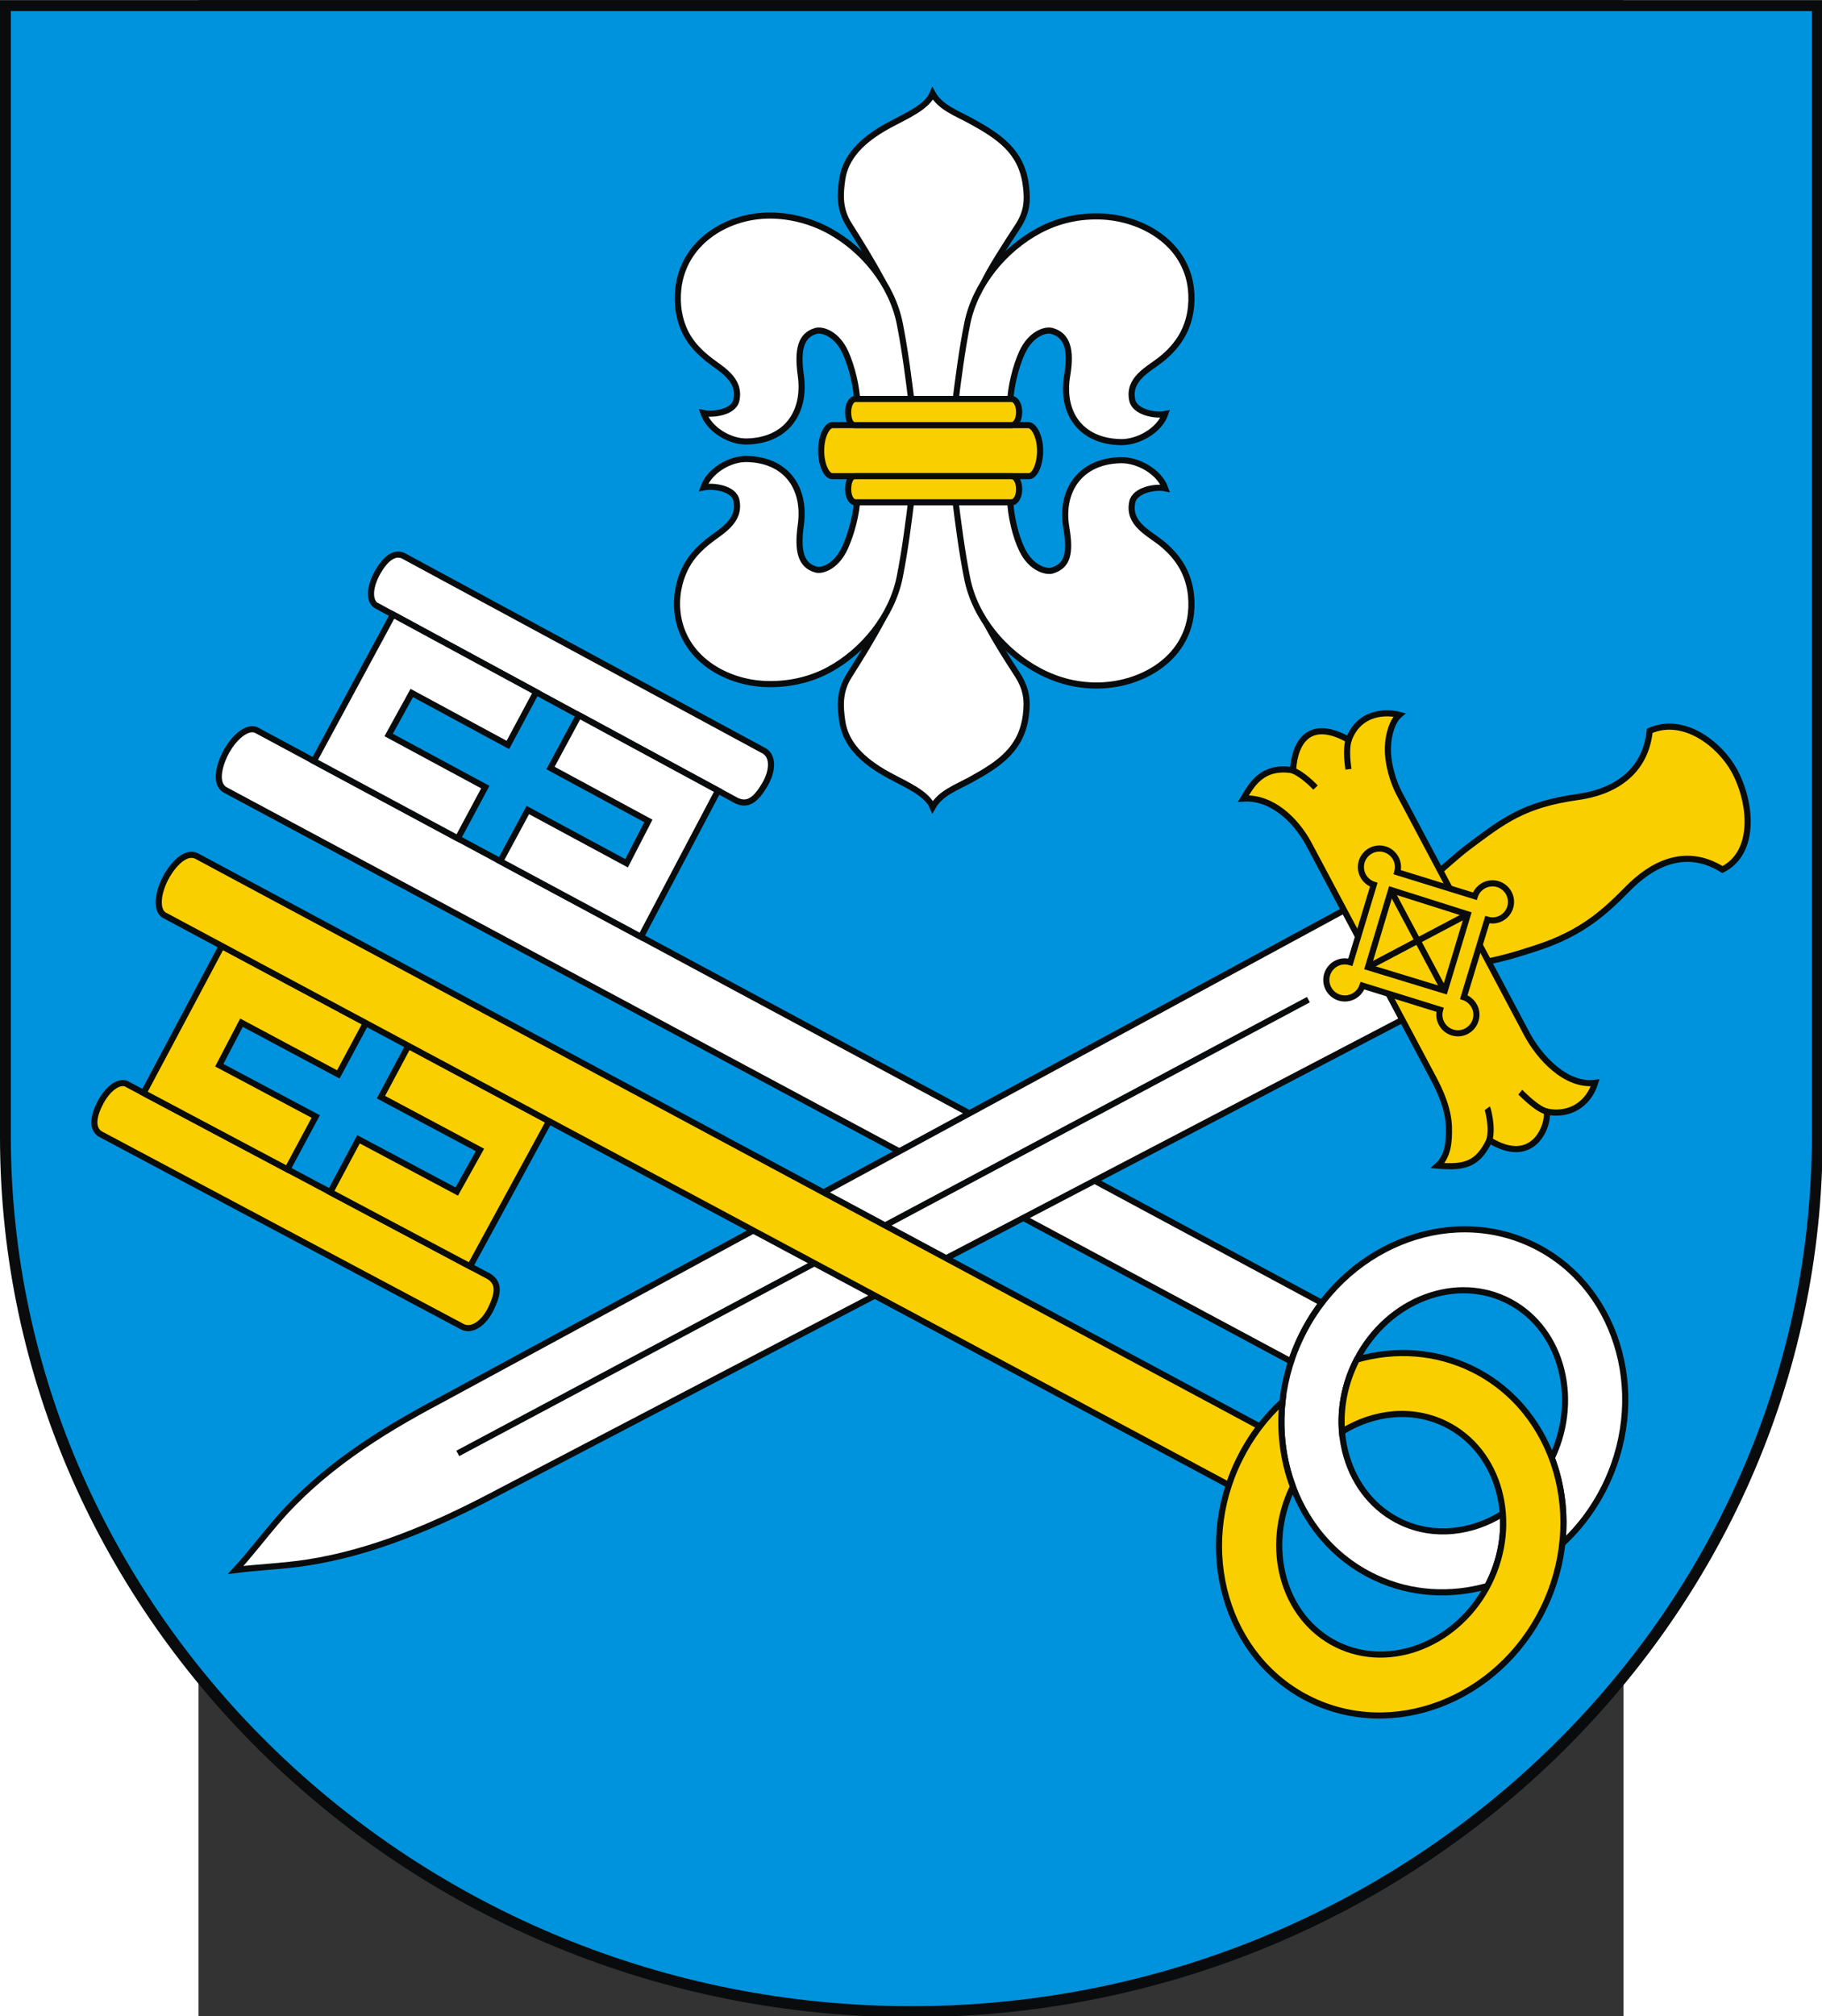
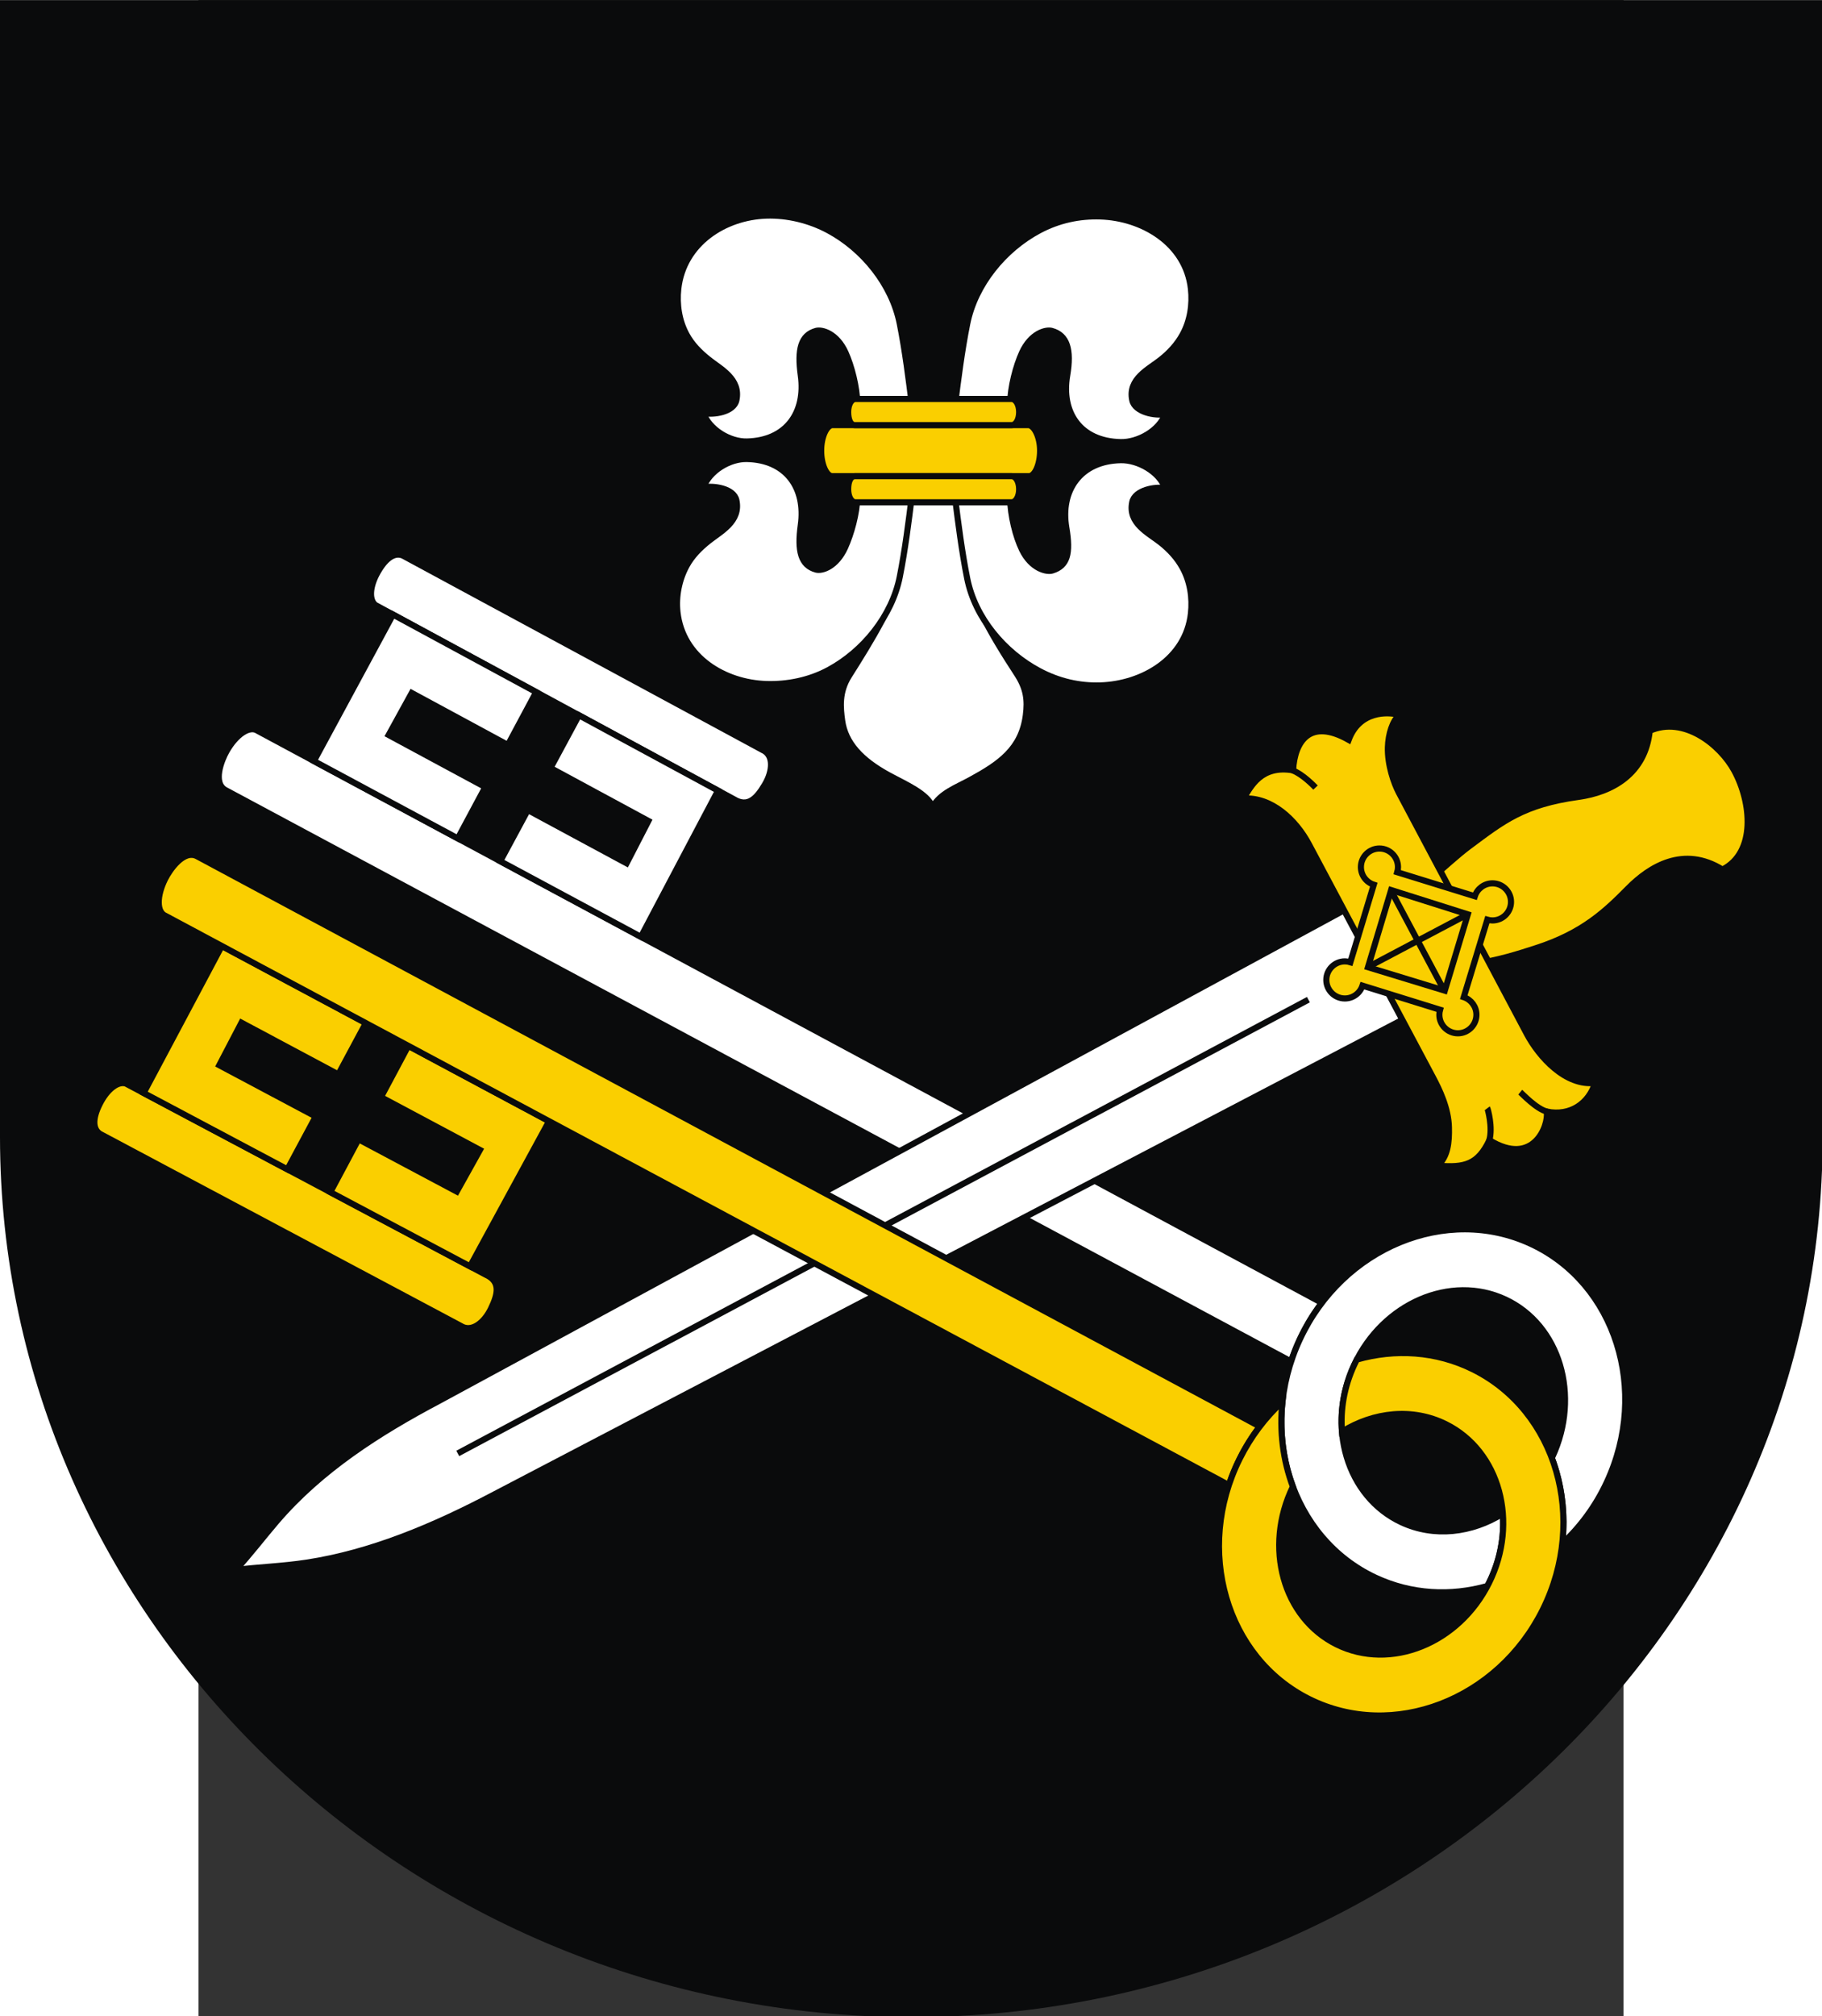
<svg xmlns="http://www.w3.org/2000/svg" xmlns:ns1="http://sodipodi.sourceforge.net/DTD/sodipodi-0.dtd" xmlns:ns2="http://www.inkscape.org/namespaces/inkscape" xml:space="preserve" width="744" height="822.992" style="shape-rendering:geometricPrecision; text-rendering:geometricPrecision; image-rendering:optimizeQuality; fill-rule:evenodd; clip-rule:evenodd" viewBox="0 0 210 297" id="svg2" ns1:version="0.32" ns2:version="0.45.1" ns1:docname="POL Czyżew COA.svg" ns2:output_extension="org.inkscape.output.svg.inkscape" ns1:docbase="C:\Users\Mistrz\Desktop" version="1.0">
  <rect x="0" y="0" width="210" height="297" fill="#333333" stroke="none" />
  <ns1:namedview ns2:window-height="480" ns2:window-width="640" ns2:pageshadow="2" ns2:pageopacity="0.0" guidetolerance="10.0" gridtolerance="10.0" objecttolerance="10.0" borderopacity="1.0" bordercolor="#666666" pagecolor="#ffffff" id="base" />
  <defs id="defs4">
    <style type="text/css" id="style6">
   
    .str0 {stroke:#0A0B0C;stroke-width:0.706}
    .fil3 {fill:none}
    .fil1 {fill:#0093DD}
    .fil0 {fill:#0A0B0C}
    .fil2 {fill:white}
    .fil4 {fill:#FACF00}
   
  </style>
  </defs>
  <g id="Warstwa_x0020_1" transform="matrix(1.279,0,0,1.279,-29.247,-41.363)">
    <g id="_63922048">
      <path id="_64136000" class="fil0" d="M 210,163.274 C 210,219.11 162.832,264.648 105,264.648 C 47.255,264.648 0,219.025 0,163.274 L 0,32.352 L 210,32.352 L 210,163.274 L 210,163.274 z " style="fill:#0a0b0c" />
-       <path id="_64135928" class="fil1" d="M 208.755,163.113 C 208.755,218.341 162.146,263.384 105,263.384 C 47.94,263.384 1.245,218.258 1.245,163.113 L 1.245,33.615 L 208.755,33.615 L 208.755,163.113 z " style="fill:#0093dd" />
      <path id="_64135856" class="fil2 str0" d="M 152.299,182.385 L 29.679,116.501 C 28.745,115.88 27.207,116.926 26.119,118.825 C 25.536,119.842 24.453,122.523 26.002,123.344 L 148.756,189.14 C 149.038,188.278 149.375,187.423 149.769,186.578 C 150.476,185.06 151.33,183.659 152.3,182.385 L 152.299,182.385 z " style="fill:#ffffff;stroke:#0a0b0c;stroke-width:0.706" />
      <path id="_64135784" class="fil2 str0" d="M 156.933,136.049 L 50.65,193.636 C 43.649,197.332 36.967,201.6 31.852,207.572 C 30.291,209.395 28.832,211.317 27.153,213.153 C 29.66,212.821 32.522,212.739 35.369,212.301 C 42.685,211.174 49.843,208.21 57.019,204.416 L 163.645,148.708 L 156.933,136.049 L 156.933,136.049 z " style="fill:#ffffff;stroke:#0a0b0c;stroke-width:0.706" />
      <line id="_64135712" class="fil3 str0" x1="52.741" y1="199.727" x2="150.748" y2="147.468" style="fill:none;stroke:#0a0b0c;stroke-width:0.706" />
      <path id="_64135640" class="fil4 str0" d="M 164.592,133.777 C 166.326,132.309 167.852,130.867 169.27,129.81 C 173.219,126.867 175.551,124.991 181.857,124.116 C 185.744,123.577 189.564,121.477 190.075,116.505 C 194.022,114.754 198.2,118.121 199.813,121.082 C 201.81,124.746 202.361,130.515 198.453,132.488 C 193.982,129.695 190.065,132.144 187.593,134.646 C 184.98,137.292 182.354,139.794 177.032,141.518 C 174.95,142.192 172.615,142.958 169.58,143.388 L 164.592,133.777 L 164.592,133.777 z " style="fill:#facf00;stroke:#0a0b0c;stroke-width:0.706" />
      <path id="_64135568" class="fil4 str0" d="M 143.271,124.308 C 146.467,124.103 149.279,126.698 150.819,129.59 L 165.101,156.421 C 165.847,157.823 166.887,159.968 166.939,162.174 C 166.979,163.877 166.831,165.528 165.647,166.585 C 168.797,166.851 170.279,166.426 171.607,163.65 C 176.672,166.763 178.462,161.971 178.214,160.362 C 180.941,160.914 183.053,159.406 183.79,157.048 C 180.384,157.47 177.324,154.065 175.916,151.412 L 161.183,123.652 C 160.592,122.539 159.856,120.419 159.91,118.414 C 159.951,116.886 160.443,115.338 161.235,114.669 C 159.879,114.299 156.637,114.185 155.388,117.546 C 150.947,115.039 149.175,117.679 148.98,121.055 C 145.319,120.435 144.132,122.885 143.271,124.308 L 143.271,124.308 z " style="fill:#facf00;stroke:#0a0b0c;stroke-width:0.706" />
      <path id="_64119744" class="fil3 str0" d="M 178.251,160.363 C 177.046,160.086 175.354,158.281 175.158,158.121" style="fill:none;stroke:#0a0b0c;stroke-width:0.706" />
      <path id="_64119672" class="fil3 str0" d="M 171.589,163.691 C 172.024,162.171 171.406,160.024 171.365,159.97" style="fill:none;stroke:#0a0b0c;stroke-width:0.706" />
      <path id="_64119600" class="fil4 str0" d="M 160.986,132.79 L 169.924,135.557 C 170.201,134.697 171.009,134.072 171.959,134.072 C 173.135,134.072 174.094,135.032 174.094,136.208 C 174.094,137.385 173.135,138.344 171.959,138.344 C 171.753,138.344 171.553,138.314 171.364,138.259 L 168.65,147.18 C 169.496,147.464 170.109,148.266 170.109,149.206 C 170.109,150.382 169.15,151.342 167.973,151.342 C 166.797,151.342 165.837,150.382 165.837,149.206 C 165.837,149.006 165.864,148.812 165.916,148.629 L 156.981,145.855 C 156.701,146.709 155.895,147.331 154.949,147.331 C 153.773,147.331 152.813,146.371 152.813,145.195 C 152.813,144.018 153.773,143.059 154.949,143.059 C 155.17,143.059 155.384,143.092 155.584,143.155 L 158.281,134.23 C 157.423,133.952 156.799,133.145 156.799,132.197 C 156.799,131.02 157.758,130.061 158.935,130.061 C 160.111,130.061 161.071,131.02 161.071,132.197 C 161.071,132.403 161.041,132.601 160.986,132.79 z " style="fill:#facf00;stroke:#0a0b0c;stroke-width:0.706" />
      <polygon id="_64119528" class="fil3 str0" points="160.281,134.847 169.117,137.645 166.463,146.431 157.615,143.73 160.281,134.847 " style="fill:none;stroke:#0a0b0c;stroke-width:0.706" />
      <line id="_64119456" class="fil3 str0" x1="160.3" y1="134.966" x2="166.354" y2="146.342" style="fill:none;stroke:#0a0b0c;stroke-width:0.706" />
      <line id="_64119384" class="fil3 str0" x1="157.761" y1="143.632" x2="168.99" y2="137.7" style="fill:none;stroke:#0a0b0c;stroke-width:0.706" />
      <path id="_64119312" class="fil3 str0" d="M 148.914,121.057 C 150.073,121.488 151.396,122.858 151.57,123.042" style="fill:none;stroke:#0a0b0c;stroke-width:0.706" />
-       <path id="_64119240" class="fil3 str0" d="M 155.4,117.519 C 155,118.689 155.333,120.681 155.365,120.933" style="fill:none;stroke:#0a0b0c;stroke-width:0.706" />
      <g id="g26">
-         <path id="_64119168" class="fil2 str0" d="M 104.925,78.883 C 104.349,73.381 103.743,68.582 101.641,64.642 C 100.381,62.282 99.082,60.219 97.821,58.221 C 96.644,56.355 96.819,54.575 97.033,53.046 C 97.39,50.497 99.212,48.517 102.36,46.799 C 104.369,45.703 106.793,44.712 107.456,43.118 C 108.342,44.708 110.157,45.344 111.794,46.236 C 115.175,48.08 117.695,49.799 118.195,53.672 C 118.424,55.449 118.342,56.78 117.25,58.445 C 115.857,60.569 113.944,63.52 113.28,65.056 C 111.63,68.873 110.588,74.312 110.147,78.88 L 104.925,78.883 L 104.925,78.883 z " style="fill:#ffffff;stroke:#0a0b0c;stroke-width:0.706" />
        <path id="_64119096" class="fil2 str0" d="M 104.925,89.515 C 104.349,95.017 103.743,99.816 101.641,103.756 C 100.381,106.116 99.082,108.179 97.821,110.177 C 96.644,112.043 96.819,113.823 97.033,115.352 C 97.39,117.902 99.212,119.881 102.36,121.599 C 104.369,122.695 106.793,123.686 107.456,125.28 C 108.342,123.69 110.157,123.055 111.794,122.162 C 115.175,120.318 117.695,118.6 118.195,114.726 C 118.424,112.949 118.257,111.618 117.165,109.953 C 115.772,107.83 113.944,104.877 113.28,103.342 C 111.63,99.525 110.588,94.087 110.147,89.518 L 104.925,89.515 L 104.925,89.515 z " style="fill:#ffffff;stroke:#0a0b0c;stroke-width:0.706" />
        <path id="_64119024" class="fil2 str0" d="M 81.049,79.913 C 81.73,81.828 84.085,83.23 86.056,83.186 C 90.592,83.086 92.861,79.851 92.267,75.579 C 91.852,72.598 92.262,70.94 94.022,70.45 C 94.718,70.256 96.417,70.736 97.418,72.947 C 98.121,74.502 98.736,76.903 98.775,78.814 L 105.045,78.819 C 104.716,76.16 104.29,72.747 103.673,69.633 C 102.773,65.091 99.448,61.035 95.473,58.891 C 93.236,57.684 90.691,57.096 88.313,57.169 C 83.514,57.318 78.733,60.354 78.151,65.591 C 77.949,67.417 78.243,69.296 79.102,70.875 C 79.729,72.027 80.627,72.924 81.649,73.741 C 83.017,74.835 85.368,75.98 84.843,78.436 C 84.546,79.823 82.18,80.144 81.049,79.913 L 81.049,79.913 z " style="fill:#ffffff;stroke:#0a0b0c;stroke-width:0.706" />
        <path id="_64118952" class="fil2 str0" d="M 134.251,80.024 C 133.563,81.939 131.111,83.303 129.12,83.26 C 124.464,83.16 122.234,79.851 122.958,75.579 C 123.461,72.611 122.963,70.94 121.185,70.45 C 120.483,70.256 118.766,70.736 117.756,72.947 C 117.045,74.502 116.425,76.903 116.385,78.814 L 110.052,78.819 C 110.385,76.16 110.815,72.747 111.438,69.633 C 112.347,65.091 115.706,61.035 119.72,58.891 C 121.979,57.684 124.358,57.192 126.76,57.265 C 131.607,57.413 136.628,60.355 137.215,65.591 C 137.419,67.417 137.122,69.296 136.254,70.875 C 135.621,72.027 134.751,72.961 133.719,73.778 C 132.337,74.872 129.926,75.98 130.456,78.436 C 130.756,79.823 133.108,80.255 134.251,80.024 L 134.251,80.024 z " style="fill:#ffffff;stroke:#0a0b0c;stroke-width:0.706" />
        <path id="_64118880" class="fil2 str0" d="M 134.251,88.572 C 133.563,86.657 131.111,85.293 129.12,85.336 C 124.464,85.436 122.135,88.846 122.859,93.117 C 123.361,96.085 122.999,97.51 121.235,98.046 C 120.6,98.24 118.833,97.86 117.756,95.649 C 117.007,94.112 116.425,91.694 116.385,89.782 L 110.052,89.778 C 110.385,92.437 110.815,95.849 111.438,98.963 C 112.346,103.506 115.706,107.462 119.72,109.605 C 121.979,110.812 124.358,111.354 126.76,111.281 C 131.607,111.133 136.628,108.242 137.215,103.005 C 137.419,101.18 137.122,99.301 136.254,97.722 C 135.621,96.569 134.751,95.636 133.719,94.818 C 132.337,93.724 129.926,92.616 130.456,90.161 C 130.756,88.773 133.108,88.341 134.251,88.572 L 134.251,88.572 z " style="fill:#ffffff;stroke:#0a0b0c;stroke-width:0.706" />
        <path id="_63922792" class="fil2 str0" d="M 81.049,88.473 C 81.73,86.558 84.085,85.156 86.056,85.2 C 90.592,85.3 92.861,88.535 92.267,92.807 C 91.852,95.788 92.262,97.446 94.022,97.936 C 94.718,98.13 96.369,97.602 97.37,95.391 C 98.073,93.835 98.736,91.484 98.775,89.572 L 105.045,89.567 C 104.716,92.226 104.29,95.639 103.673,98.753 C 102.773,103.295 99.447,107.351 95.473,109.495 C 93.236,110.702 90.691,111.194 88.313,111.121 C 83.514,110.972 78.636,108.079 78.055,102.843 C 77.853,101.017 78.243,99.09 79.102,97.511 C 79.729,96.359 80.627,95.462 81.649,94.645 C 83.017,93.55 85.368,92.406 84.843,89.95 C 84.546,88.562 82.18,88.242 81.049,88.473 L 81.049,88.473 z " style="fill:#ffffff;stroke:#0a0b0c;stroke-width:0.706" />
        <path id="_63922720" class="fil4 str0" d="M 95.916,81.299 L 118.475,81.299 C 119.131,81.299 119.837,82.622 119.837,84.239 L 119.837,84.239 C 119.837,85.856 119.215,87.179 118.559,87.179 L 95.888,87.179 C 95.232,87.179 94.611,85.856 94.611,84.239 L 94.611,84.239 C 94.611,82.622 95.26,81.299 95.916,81.299 z " style="fill:#facf00;stroke:#0a0b0c;stroke-width:0.706" />
        <path id="_63922648" class="fil4 str0" d="M 98.489,81.299 L 116.556,81.299 C 117.069,81.299 117.423,80.622 117.423,79.794 L 117.423,79.794 C 117.423,78.966 117.05,78.288 116.538,78.288 L 98.579,78.288 C 98.067,78.288 97.722,78.966 97.722,79.794 L 97.722,79.794 C 97.722,80.622 97.976,81.299 98.489,81.299 z " style="fill:#facf00;stroke:#0a0b0c;stroke-width:0.706" />
        <path id="_63922576" class="fil4 str0" d="M 98.489,87.18 L 116.556,87.18 C 117.069,87.18 117.423,87.858 117.423,88.686 L 117.423,88.686 C 117.423,89.513 117.05,90.191 116.538,90.191 L 98.579,90.191 C 98.067,90.191 97.722,89.513 97.722,88.686 L 97.722,88.686 C 97.722,87.858 97.976,87.18 98.489,87.18 z " style="fill:#facf00;stroke:#0a0b0c;stroke-width:0.706" />
      </g>
      <path id="_63922480" class="fil2 str0" d="M 46.431,96.329 L 87.846,118.708 C 89.177,119.287 89.056,121.123 88.126,122.696 C 87.165,124.319 86.153,125.377 84.536,124.372 L 43.256,102.022 C 42.504,101.439 42.572,99.881 43.546,98.19 C 44.508,96.518 45.522,95.939 46.431,96.329 L 46.431,96.329 z " style="fill:#ffffff;stroke:#0a0b0c;stroke-width:0.706" />
      <path id="_63922408" class="fil2 str0" d="M 45.281,103.119 L 36.165,119.987 L 52.749,128.897 L 55.915,122.988 L 44.781,116.987 L 47.443,112.149 L 58.516,118.135 L 61.776,112.05 L 45.281,103.119 L 45.281,103.119 z M 57.637,131.523 L 73.844,140.231 L 82.729,123.394 L 66.699,114.715 L 63.425,120.789 L 74.705,126.886 L 72.192,131.761 L 60.815,125.629 L 57.637,131.523 L 57.637,131.523 z " style="fill:#ffffff;stroke:#0a0b0c;stroke-width:0.706" />
      <path id="_63922336" class="fil4 str0" d="M 11.528,162.929 L 53.087,185.039 C 54.306,185.828 55.768,184.71 56.563,183.066 C 57.384,181.367 57.705,179.939 55.973,179.148 L 14.512,157.133 C 13.611,156.83 12.351,157.749 11.481,159.496 C 10.621,161.223 10.7,162.387 11.528,162.929 L 11.528,162.929 z " style="fill:#facf00;stroke:#0a0b0c;stroke-width:0.706" />
      <path id="_63922264" class="fil4 str0" d="M 16.547,158.213 L 25.552,141.286 L 42.151,150.168 L 38.981,156.075 L 27.821,150.122 L 25.265,155.016 L 36.378,160.926 L 33.114,167.01 L 16.547,158.213 L 16.547,158.213 z M 47.043,152.786 L 63.265,161.466 L 54.158,178.184 L 38.058,169.635 L 41.305,163.547 L 52.626,169.568 L 55.296,164.777 L 43.892,158.694 L 47.043,152.786 L 47.043,152.786 z " style="fill:#facf00;stroke:#0a0b0c;stroke-width:0.706" />
      <path id="_63922192" class="fil2 str0" d="M 178.85,200.139 C 178.832,200.177 178.814,200.214 178.796,200.251 C 179.947,203.308 180.377,206.695 180.001,210.112 C 182.075,208.19 183.838,205.82 185.123,203.064 C 190.058,192.48 186.143,180.144 176.407,175.604 C 166.67,171.064 154.704,175.994 149.769,186.578 C 144.833,197.162 148.749,209.498 158.485,214.038 C 162.617,215.964 167.151,216.185 171.378,214.992 C 171.44,214.873 171.502,214.754 171.562,214.633 C 172.852,212.035 173.352,209.266 173.152,206.655 C 169.581,208.892 165.244,209.415 161.463,207.651 C 155.181,204.722 152.746,196.57 156.041,189.503 C 159.336,182.436 167.147,179.062 173.428,181.991 C 179.71,184.92 182.145,193.072 178.85,200.139 L 178.85,200.139 z " style="fill:#ffffff;stroke:#0a0b0c;stroke-width:0.706" />
      <path id="_63922120" class="fil4 str0" d="M 141.583,203.374 L 19.06,137.812 C 18.026,137.378 18.046,135.519 19.026,133.561 C 19.55,132.513 21.184,130.127 22.724,130.963 L 145.146,196.628 C 144.271,197.773 143.488,199.021 142.821,200.366 C 142.33,201.354 141.919,202.359 141.583,203.374 L 141.583,203.374 z " style="fill:#facf00;stroke:#0a0b0c;stroke-width:0.706" />
      <path id="_63921976" class="fil4 str0" d="M 142.82,200.366 C 144.096,197.795 145.789,195.577 147.759,193.763 C 147.396,197.16 147.828,200.52 148.964,203.556 C 145.577,210.516 147.821,218.653 153.995,221.718 C 160.204,224.8 168.095,221.617 171.561,214.633 C 175.029,207.649 172.793,199.44 166.584,196.358 C 162.758,194.459 158.293,194.94 154.618,197.223 C 154.415,194.704 154.86,192.034 156.041,189.503 C 156.133,189.305 156.229,189.111 156.328,188.919 C 160.734,187.664 165.466,187.936 169.718,190.046 C 179.34,194.823 182.953,207.251 177.761,217.711 C 172.568,228.171 160.485,232.807 150.863,228.03 C 141.241,223.254 137.627,210.826 142.82,200.366 L 142.82,200.366 z " style="fill:#facf00;stroke:#0a0b0c;stroke-width:0.706" />
    </g>
  </g>
</svg>